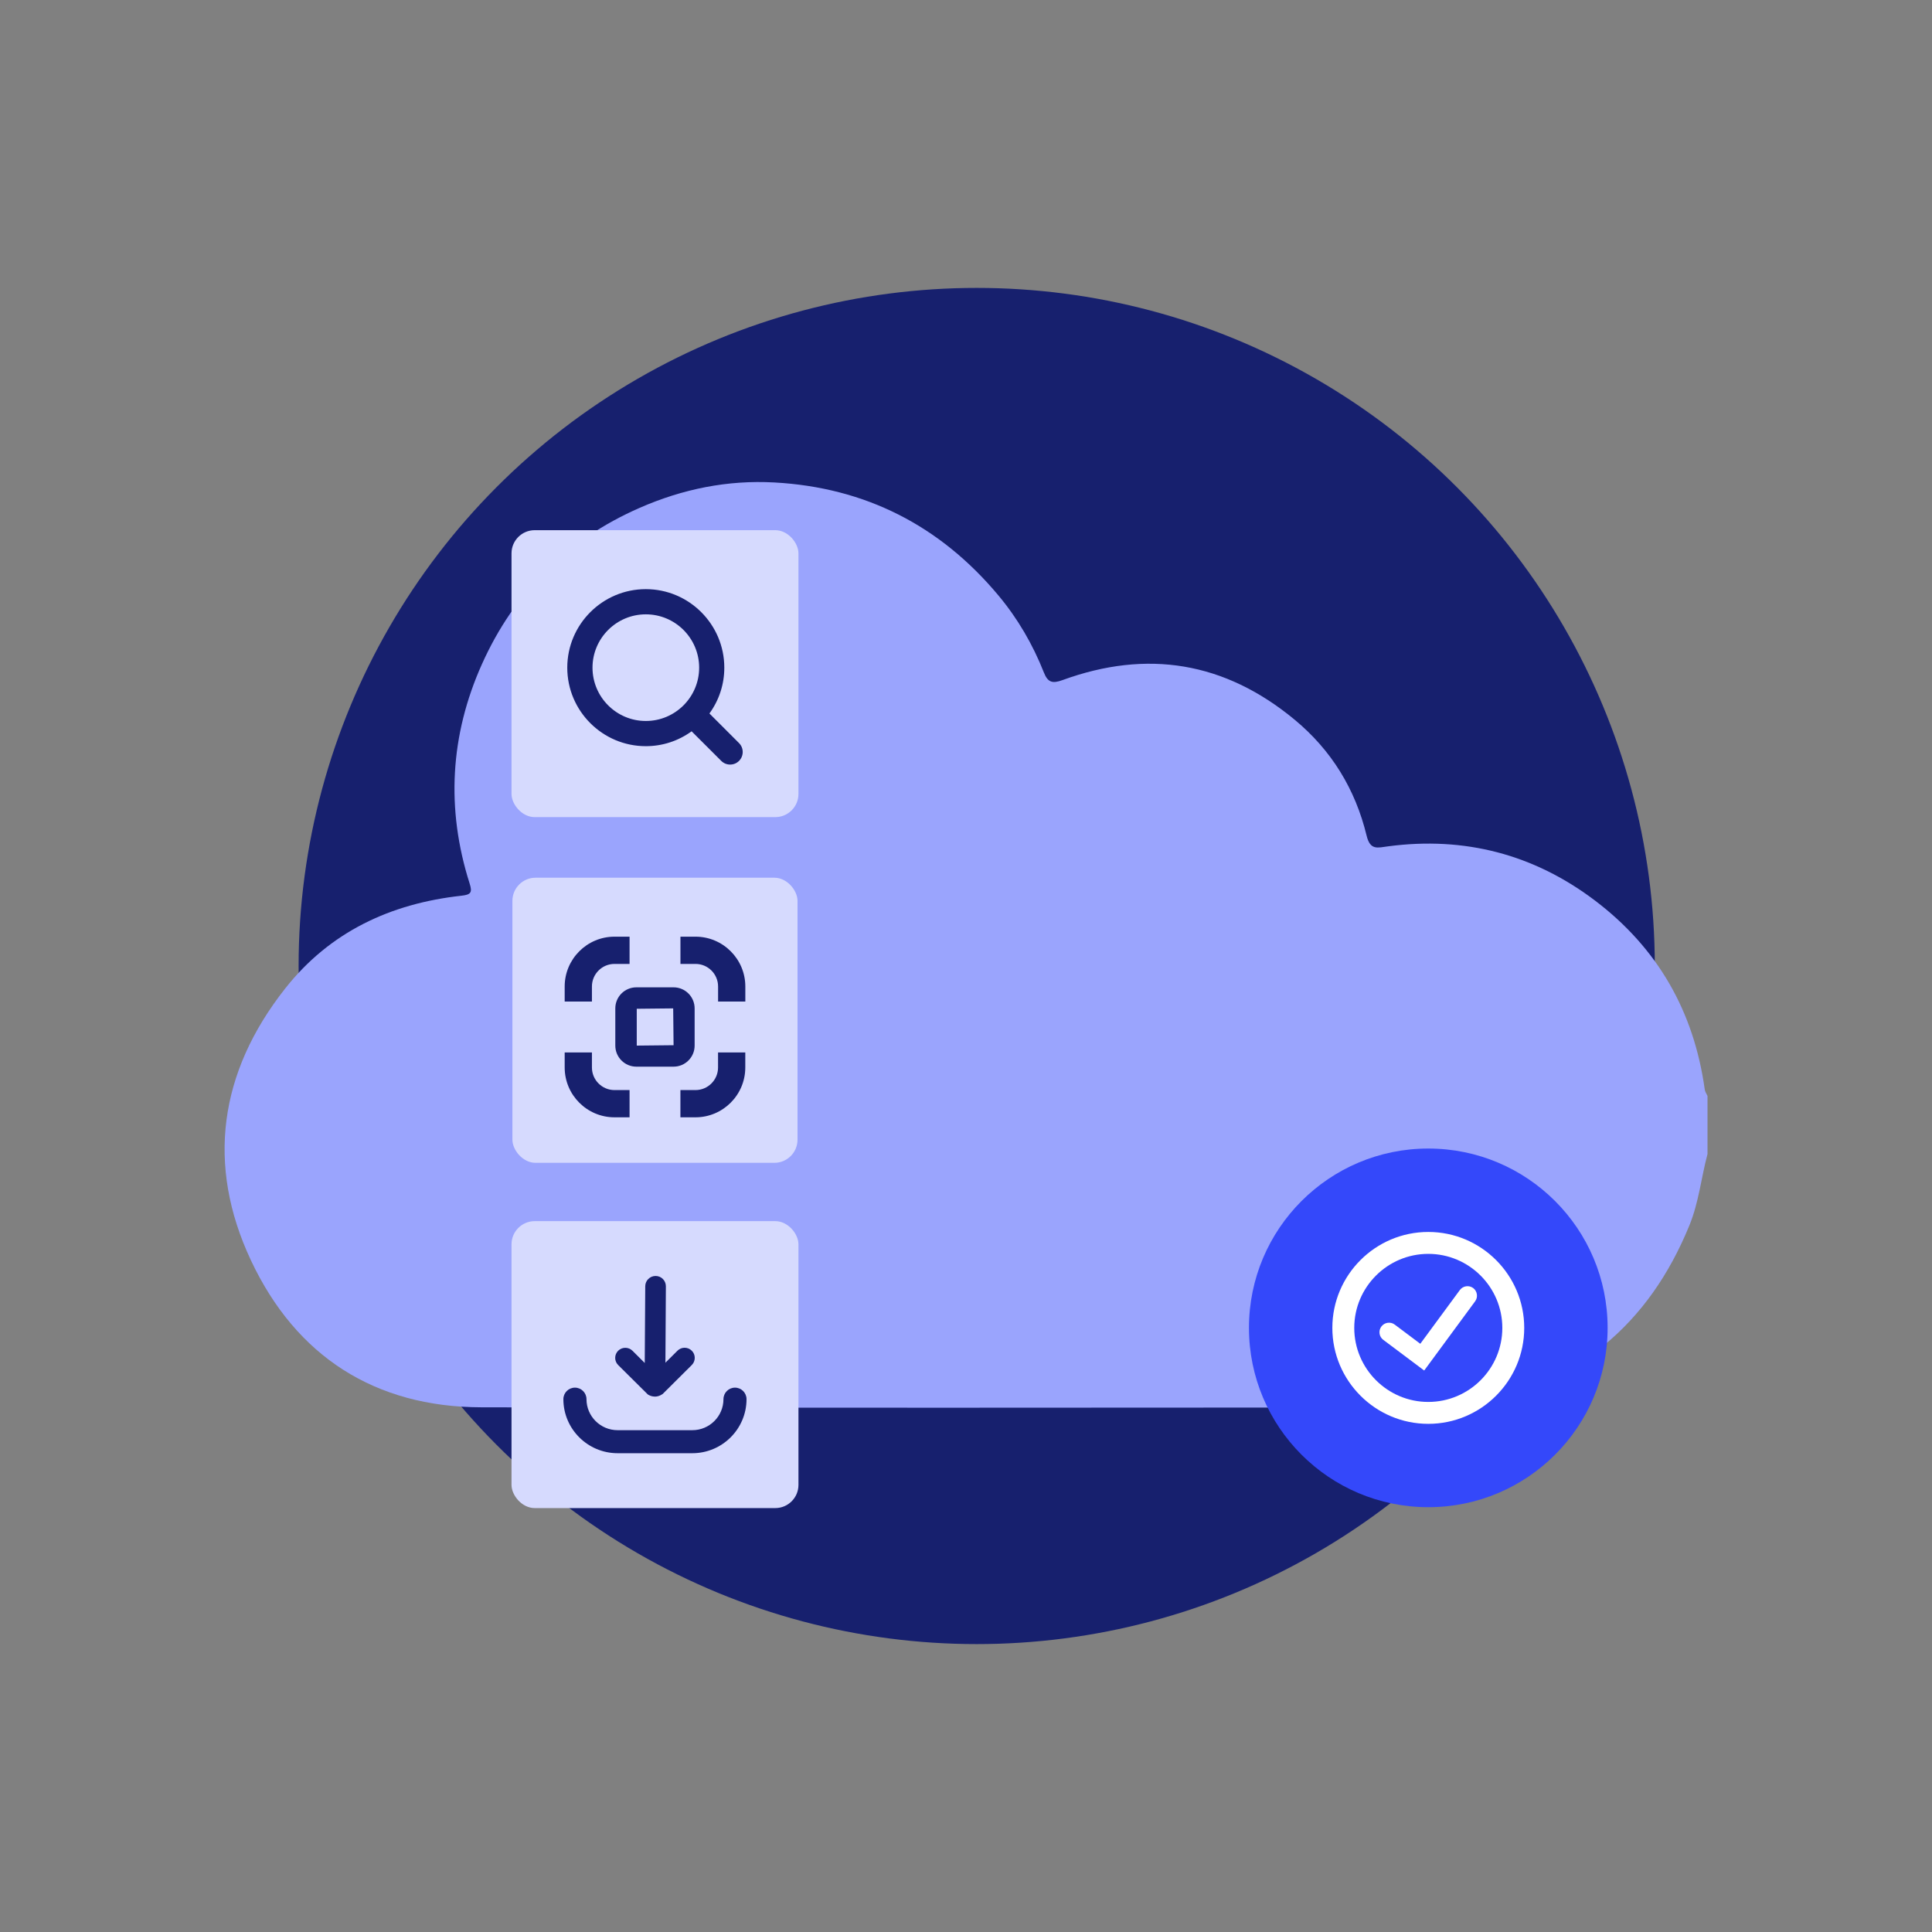
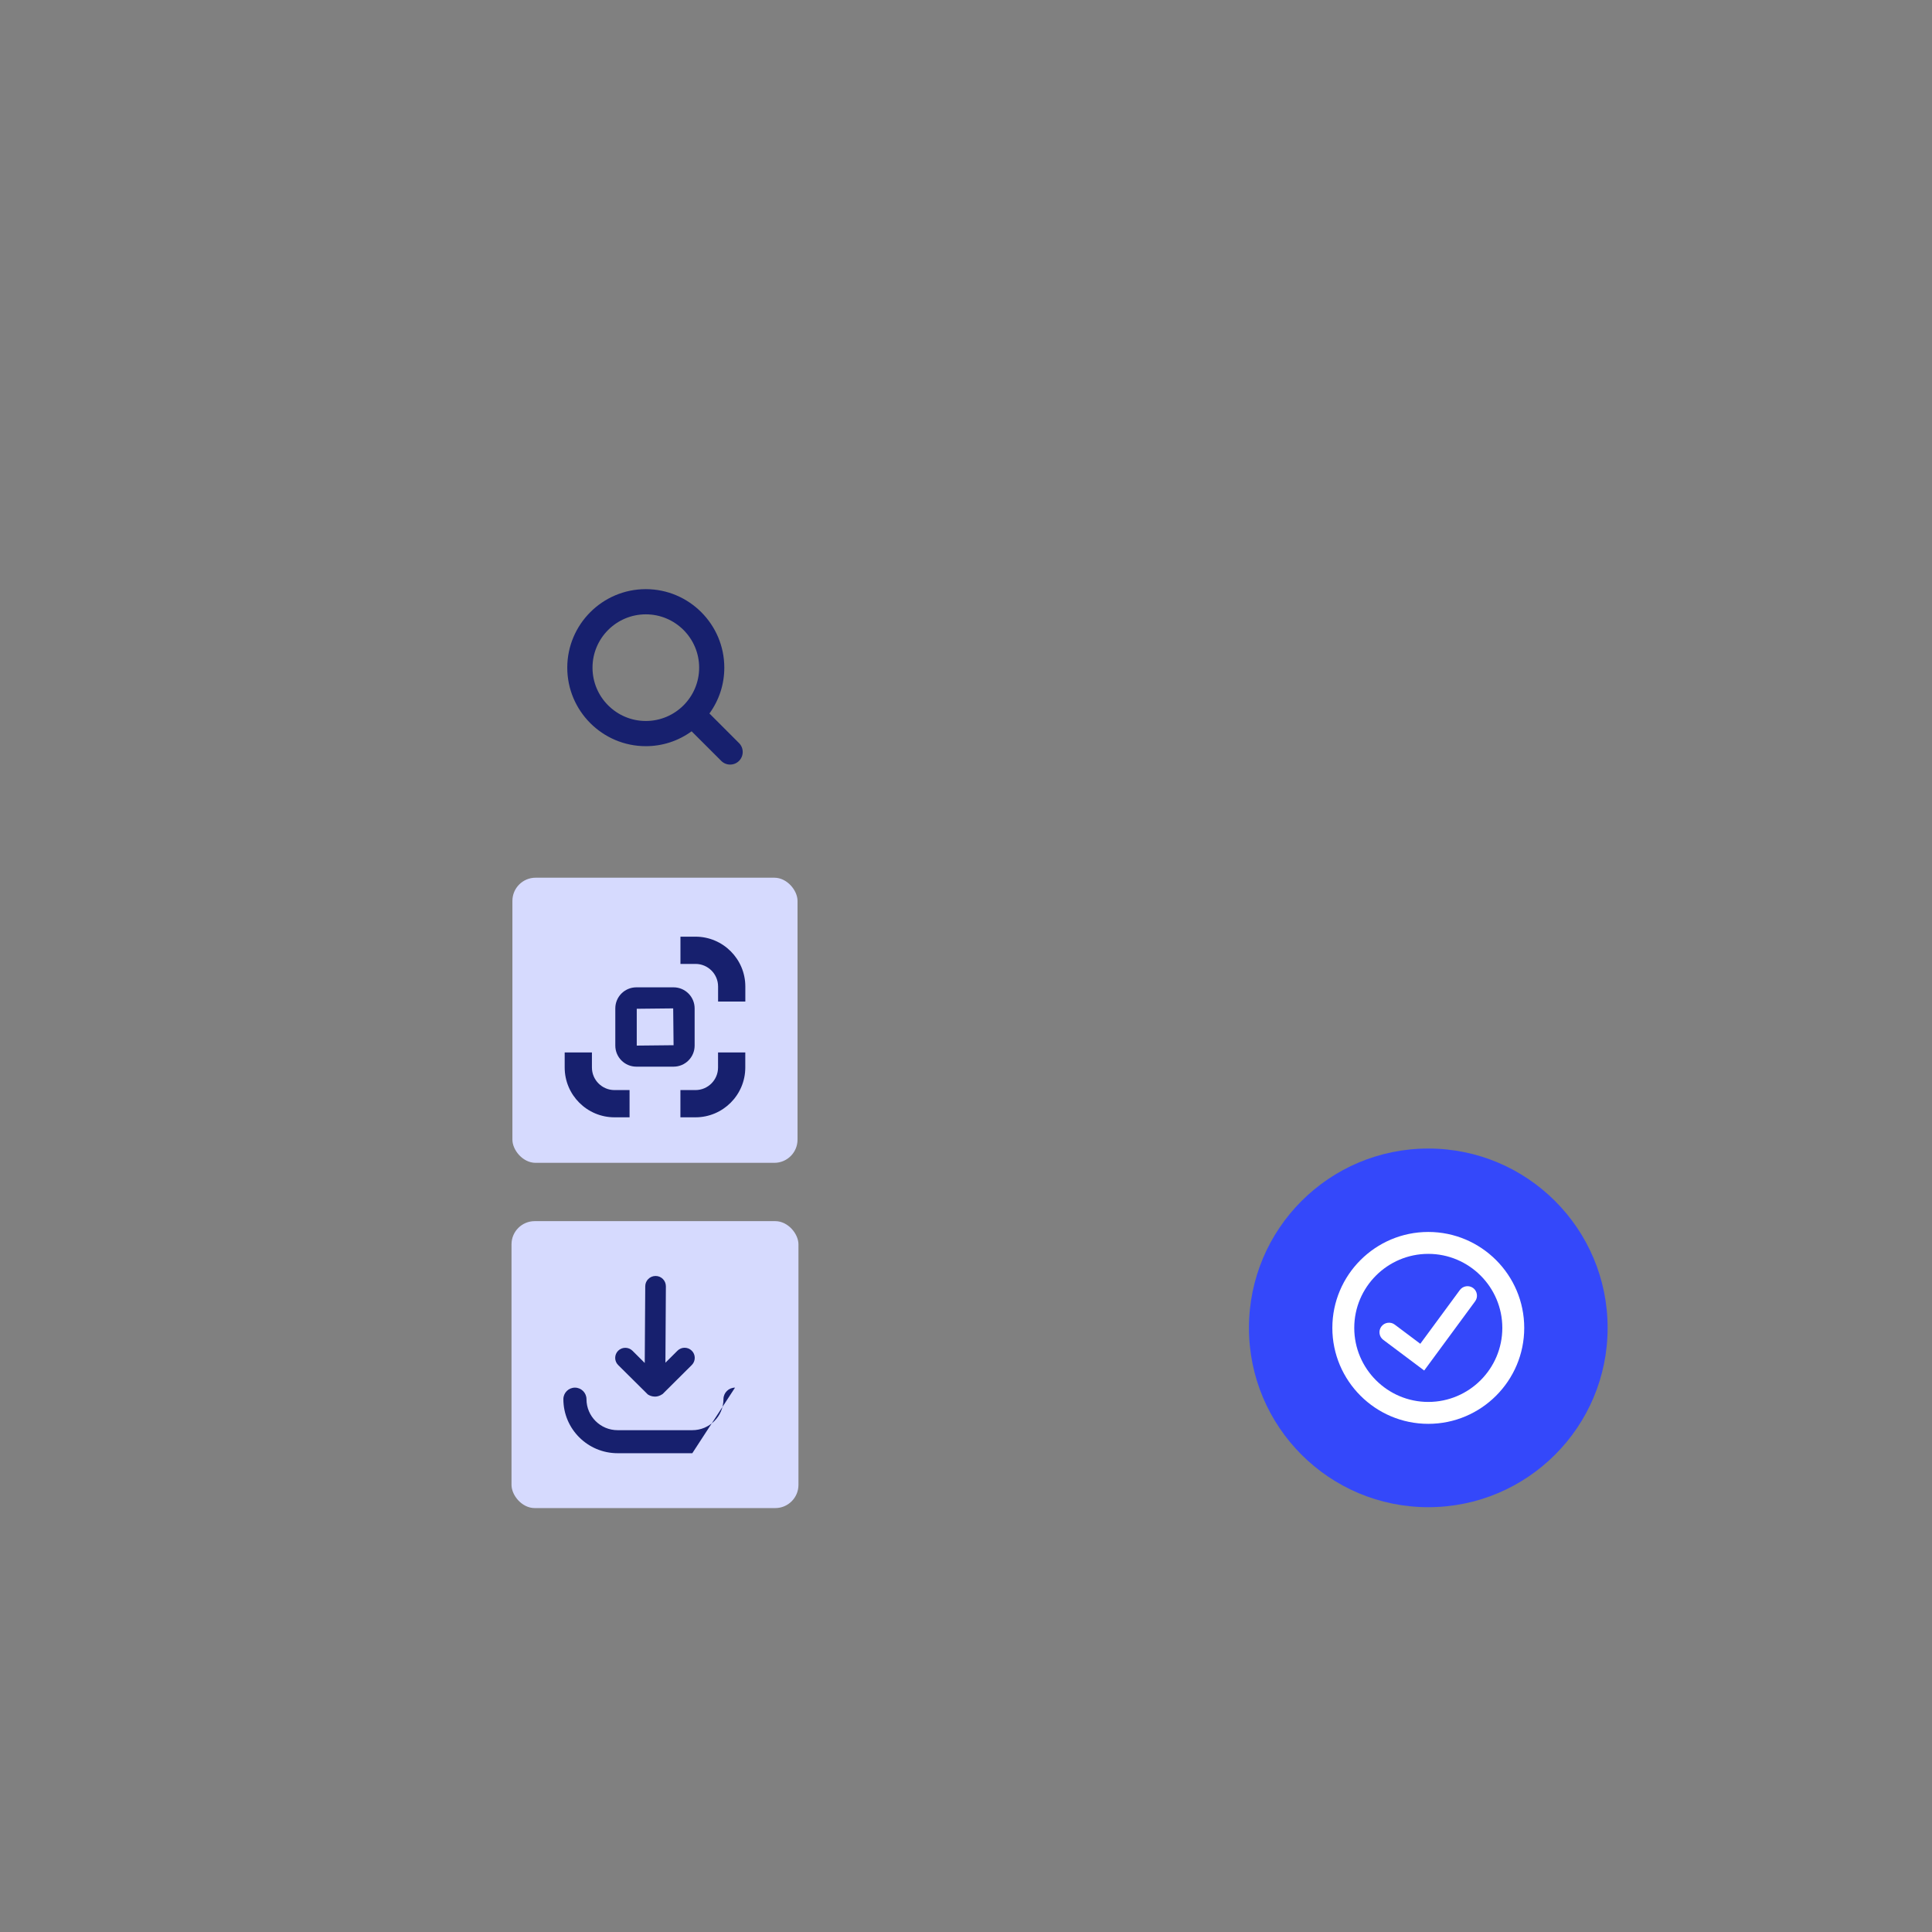
<svg xmlns="http://www.w3.org/2000/svg" id="Ebene_1" viewBox="0 0 500 500">
  <rect x="0" y="0" width="500" height="500" fill="#808080" stroke="none" />
  <defs>
    <style>.cls-1{fill:#fff;}.cls-2{fill:#d6dafe;}.cls-3{fill:#17206e;}.cls-4{fill:#3448fa;}.cls-5{fill:#9aa4fd;fill-rule:evenodd;}</style>
  </defs>
-   <circle class="cls-3" cx="252.77" cy="250" r="175.49" />
-   <path class="cls-5" d="M441.89,298.7c-1.62,6.11-2.24,12.46-4.66,18.39-10.52,25.8-29.31,41.32-56.62,46.45-3.85,.72-7.68,.72-11.53,.72-81.5,.03-163,.14-244.49-.05-27.55-.06-47.94-13.18-59.61-37.95-11.69-24.81-8.21-48.79,8.78-70.38,11.6-14.74,27.34-22.05,45.66-24.07,2.48-.27,2.86-.85,2.11-3.19-6.13-19.29-5.04-38.35,3.18-56.71,8.35-18.65,22.03-32.23,40.81-40.47,11.15-4.89,22.81-7.25,34.89-6.58,23.47,1.29,42.85,11.12,57.99,29.25,5.01,6,8.89,12.68,11.76,19.94,1.01,2.55,2.19,2.92,4.81,1.96,21.9-7.99,41.98-4.73,60.06,10.23,9.56,7.91,15.74,18.02,18.65,30.03,.94,3.87,2.82,3.12,5.64,2.75,19.67-2.59,37.63,2.05,53.46,14.04,16.19,12.26,25.62,28.69,28.41,48.92,.08,.57,.46,1.1,.71,1.65v15.06Z" />
  <circle class="cls-4" cx="369.64" cy="343.65" r="46.41" />
  <g>
    <path class="cls-1" d="M369.64,318.83c-13.69,0-24.83,11.14-24.83,24.83s11.14,24.83,24.83,24.83,24.83-11.14,24.83-24.83-11.14-24.83-24.83-24.83Zm19.16,24.83c0,10.57-8.6,19.16-19.16,19.16s-19.16-8.6-19.16-19.16,8.6-19.16,19.16-19.16,19.16,8.6,19.16,19.16Z" />
    <path class="cls-1" d="M381.25,333.34c-1.1-.8-2.64-.57-3.45,.53l-10.23,13.9-6.61-4.96c-.52-.4-1.17-.56-1.83-.47-.65,.09-1.23,.43-1.63,.96s-.56,1.18-.47,1.83c.09,.65,.43,1.23,.96,1.62l10.59,7.94,13.18-17.91c.81-1.09,.57-2.64-.52-3.45Z" />
  </g>
  <g>
    <rect class="cls-2" x="132.38" y="316.03" width="74.26" height="74.26" rx="6" ry="6" />
    <g>
      <path class="cls-3" d="M167.67,360.89c.38,.25,1.01,.55,1.84,.55,.46,0,1.15-.1,1.98-.67l7.55-7.51c.49-.49,.76-1.15,.76-1.85,0-.7-.27-1.36-.77-1.85h0c-1.02-1.01-2.68-1.02-3.7,0l-3.12,3.11,.12-19.77c0-.71-.27-1.39-.77-1.89-.5-.51-1.17-.79-1.9-.79-1.46,0-2.66,1.19-2.67,2.65l-.13,19.87-3.18-3.17c-1.02-1.01-2.68-1.01-3.7,0-.49,.49-.77,1.15-.77,1.85s.27,1.35,.77,1.85l7.69,7.63Z" />
-       <path class="cls-3" d="M190.22,359.12c-1.65,0-2.99,1.34-2.99,2.98,0,4.43-3.61,8.03-8.06,8.03h-19.33c-4.45,0-8.06-3.6-8.06-8.03,0-1.64-1.34-2.98-2.99-2.98s-2.99,1.34-2.99,2.98c0,7.72,6.3,13.99,14.04,13.99h19.33c7.74,0,14.03-6.28,14.03-13.99,0-1.64-1.34-2.98-2.99-2.98Z" />
+       <path class="cls-3" d="M190.22,359.12c-1.65,0-2.99,1.34-2.99,2.98,0,4.43-3.61,8.03-8.06,8.03h-19.33c-4.45,0-8.06-3.6-8.06-8.03,0-1.64-1.34-2.98-2.99-2.98s-2.99,1.34-2.99,2.98c0,7.72,6.3,13.99,14.04,13.99h19.33Z" />
    </g>
  </g>
  <g>
-     <rect class="cls-2" x="132.38" y="137.21" width="74.26" height="74.26" rx="6" ry="6" />
    <path class="cls-3" d="M191.26,192.31l-7.66-7.66c2.52-3.48,3.85-7.57,3.85-11.86,0-11.2-9.12-20.32-20.32-20.32s-20.32,9.12-20.32,20.32,9.12,20.32,20.32,20.32c4.29,0,8.38-1.33,11.86-3.85l7.66,7.65c.62,.62,1.43,.96,2.31,.96s1.69-.34,2.3-.95c1.27-1.27,1.27-3.34,0-4.61Zm-10.32-19.52c0,7.61-6.19,13.8-13.8,13.8s-13.8-6.19-13.8-13.8,6.19-13.8,13.8-13.8,13.8,6.19,13.8,13.8Z" />
  </g>
  <g>
    <rect class="cls-2" x="132.61" y="227.15" width="73.79" height="73.79" rx="6" ry="6" />
    <g>
      <path class="cls-3" d="M179.77,270.6v-9.63c0-3-2.44-5.45-5.45-5.45h-9.63c-3.01,0-5.45,2.44-5.45,5.45v9.63c0,3,2.44,5.45,5.45,5.45h9.63c3,0,5.45-2.44,5.45-5.45Zm-5.45-.1l-9.53,.1v-9.53l9.43-.1,.1,9.53Z" />
      <path class="cls-3" d="M180,242.41h-3.9v7.05h3.9c3.22,0,5.84,2.62,5.84,5.84v3.9h7.05v-3.9c0-7.1-5.78-12.89-12.89-12.89Z" />
-       <path class="cls-3" d="M153.19,255.3c0-3.22,2.62-5.84,5.84-5.84h3.9v-7.05h-3.9c-7.1,0-12.89,5.78-12.89,12.89v3.9h7.05v-3.9Z" />
      <path class="cls-3" d="M153.19,276.27v-3.9h-7.05v3.9c0,7.1,5.78,12.89,12.89,12.89h3.9v-7.05h-3.9c-3.22,0-5.84-2.62-5.84-5.84Z" />
      <path class="cls-3" d="M185.83,276.27c0,3.22-2.62,5.84-5.84,5.84h-3.9v7.05h3.9c7.1,0,12.89-5.78,12.89-12.89v-3.9h-7.05v3.9Z" />
    </g>
  </g>
</svg>